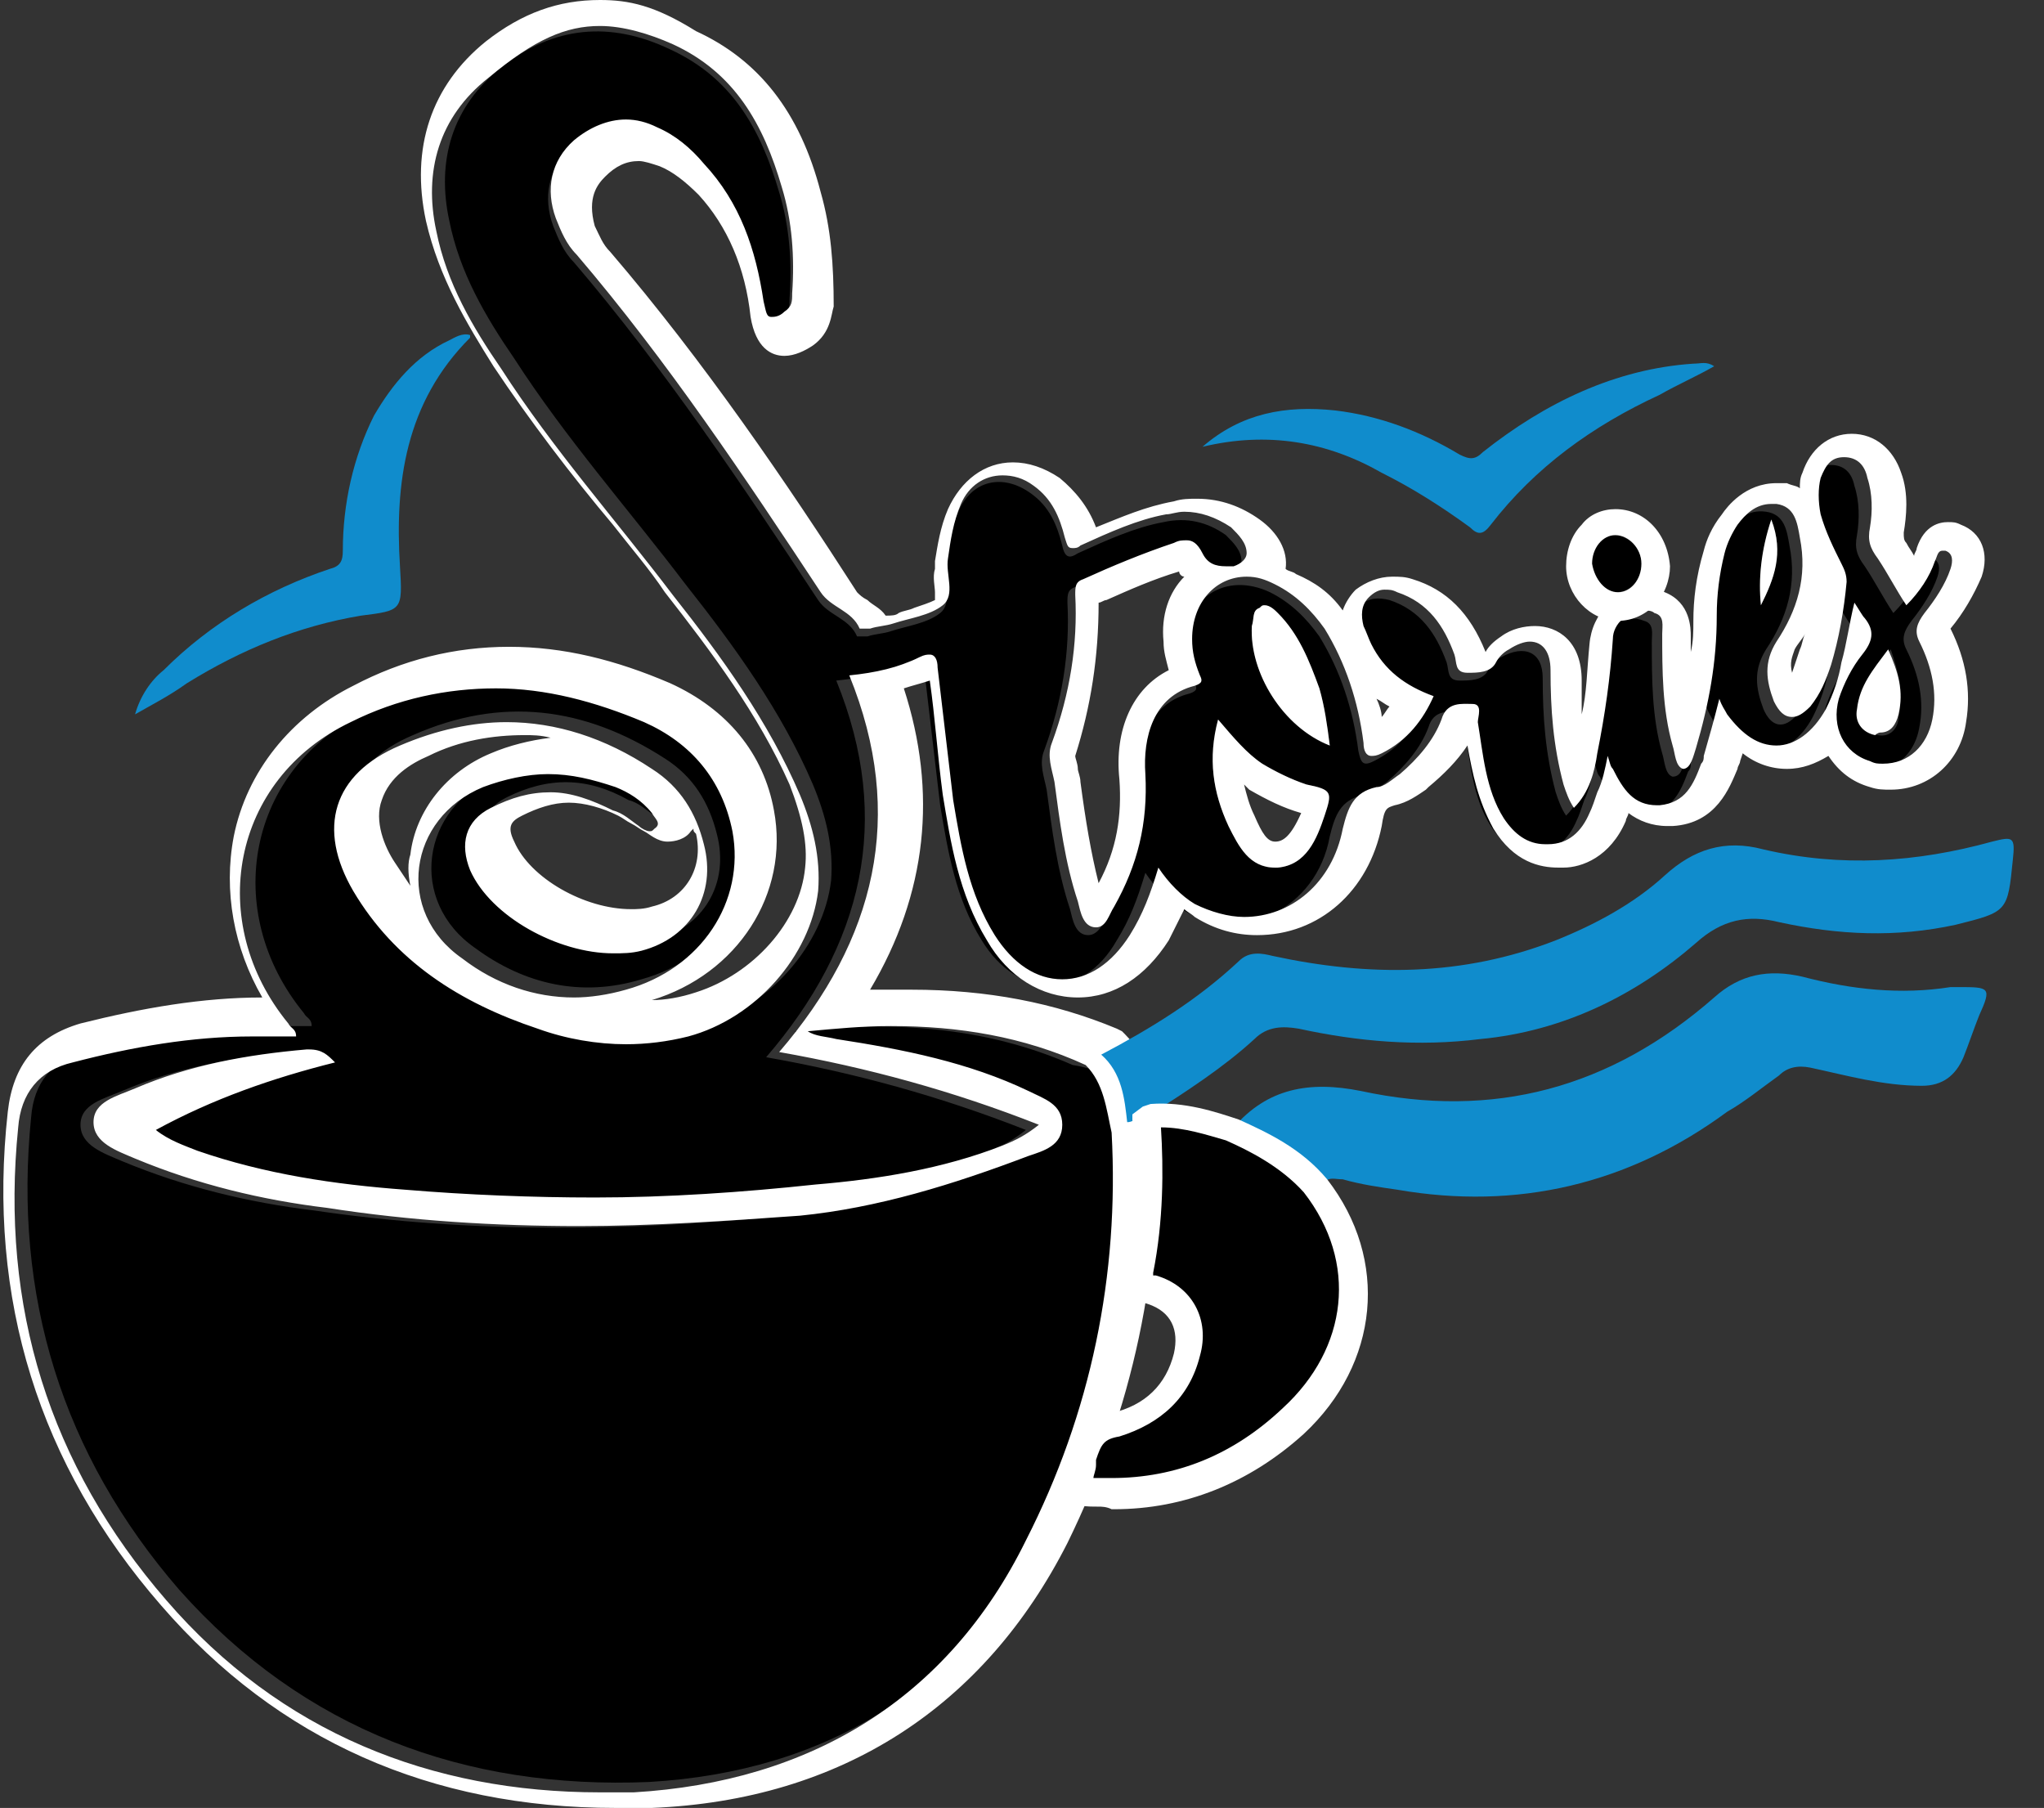
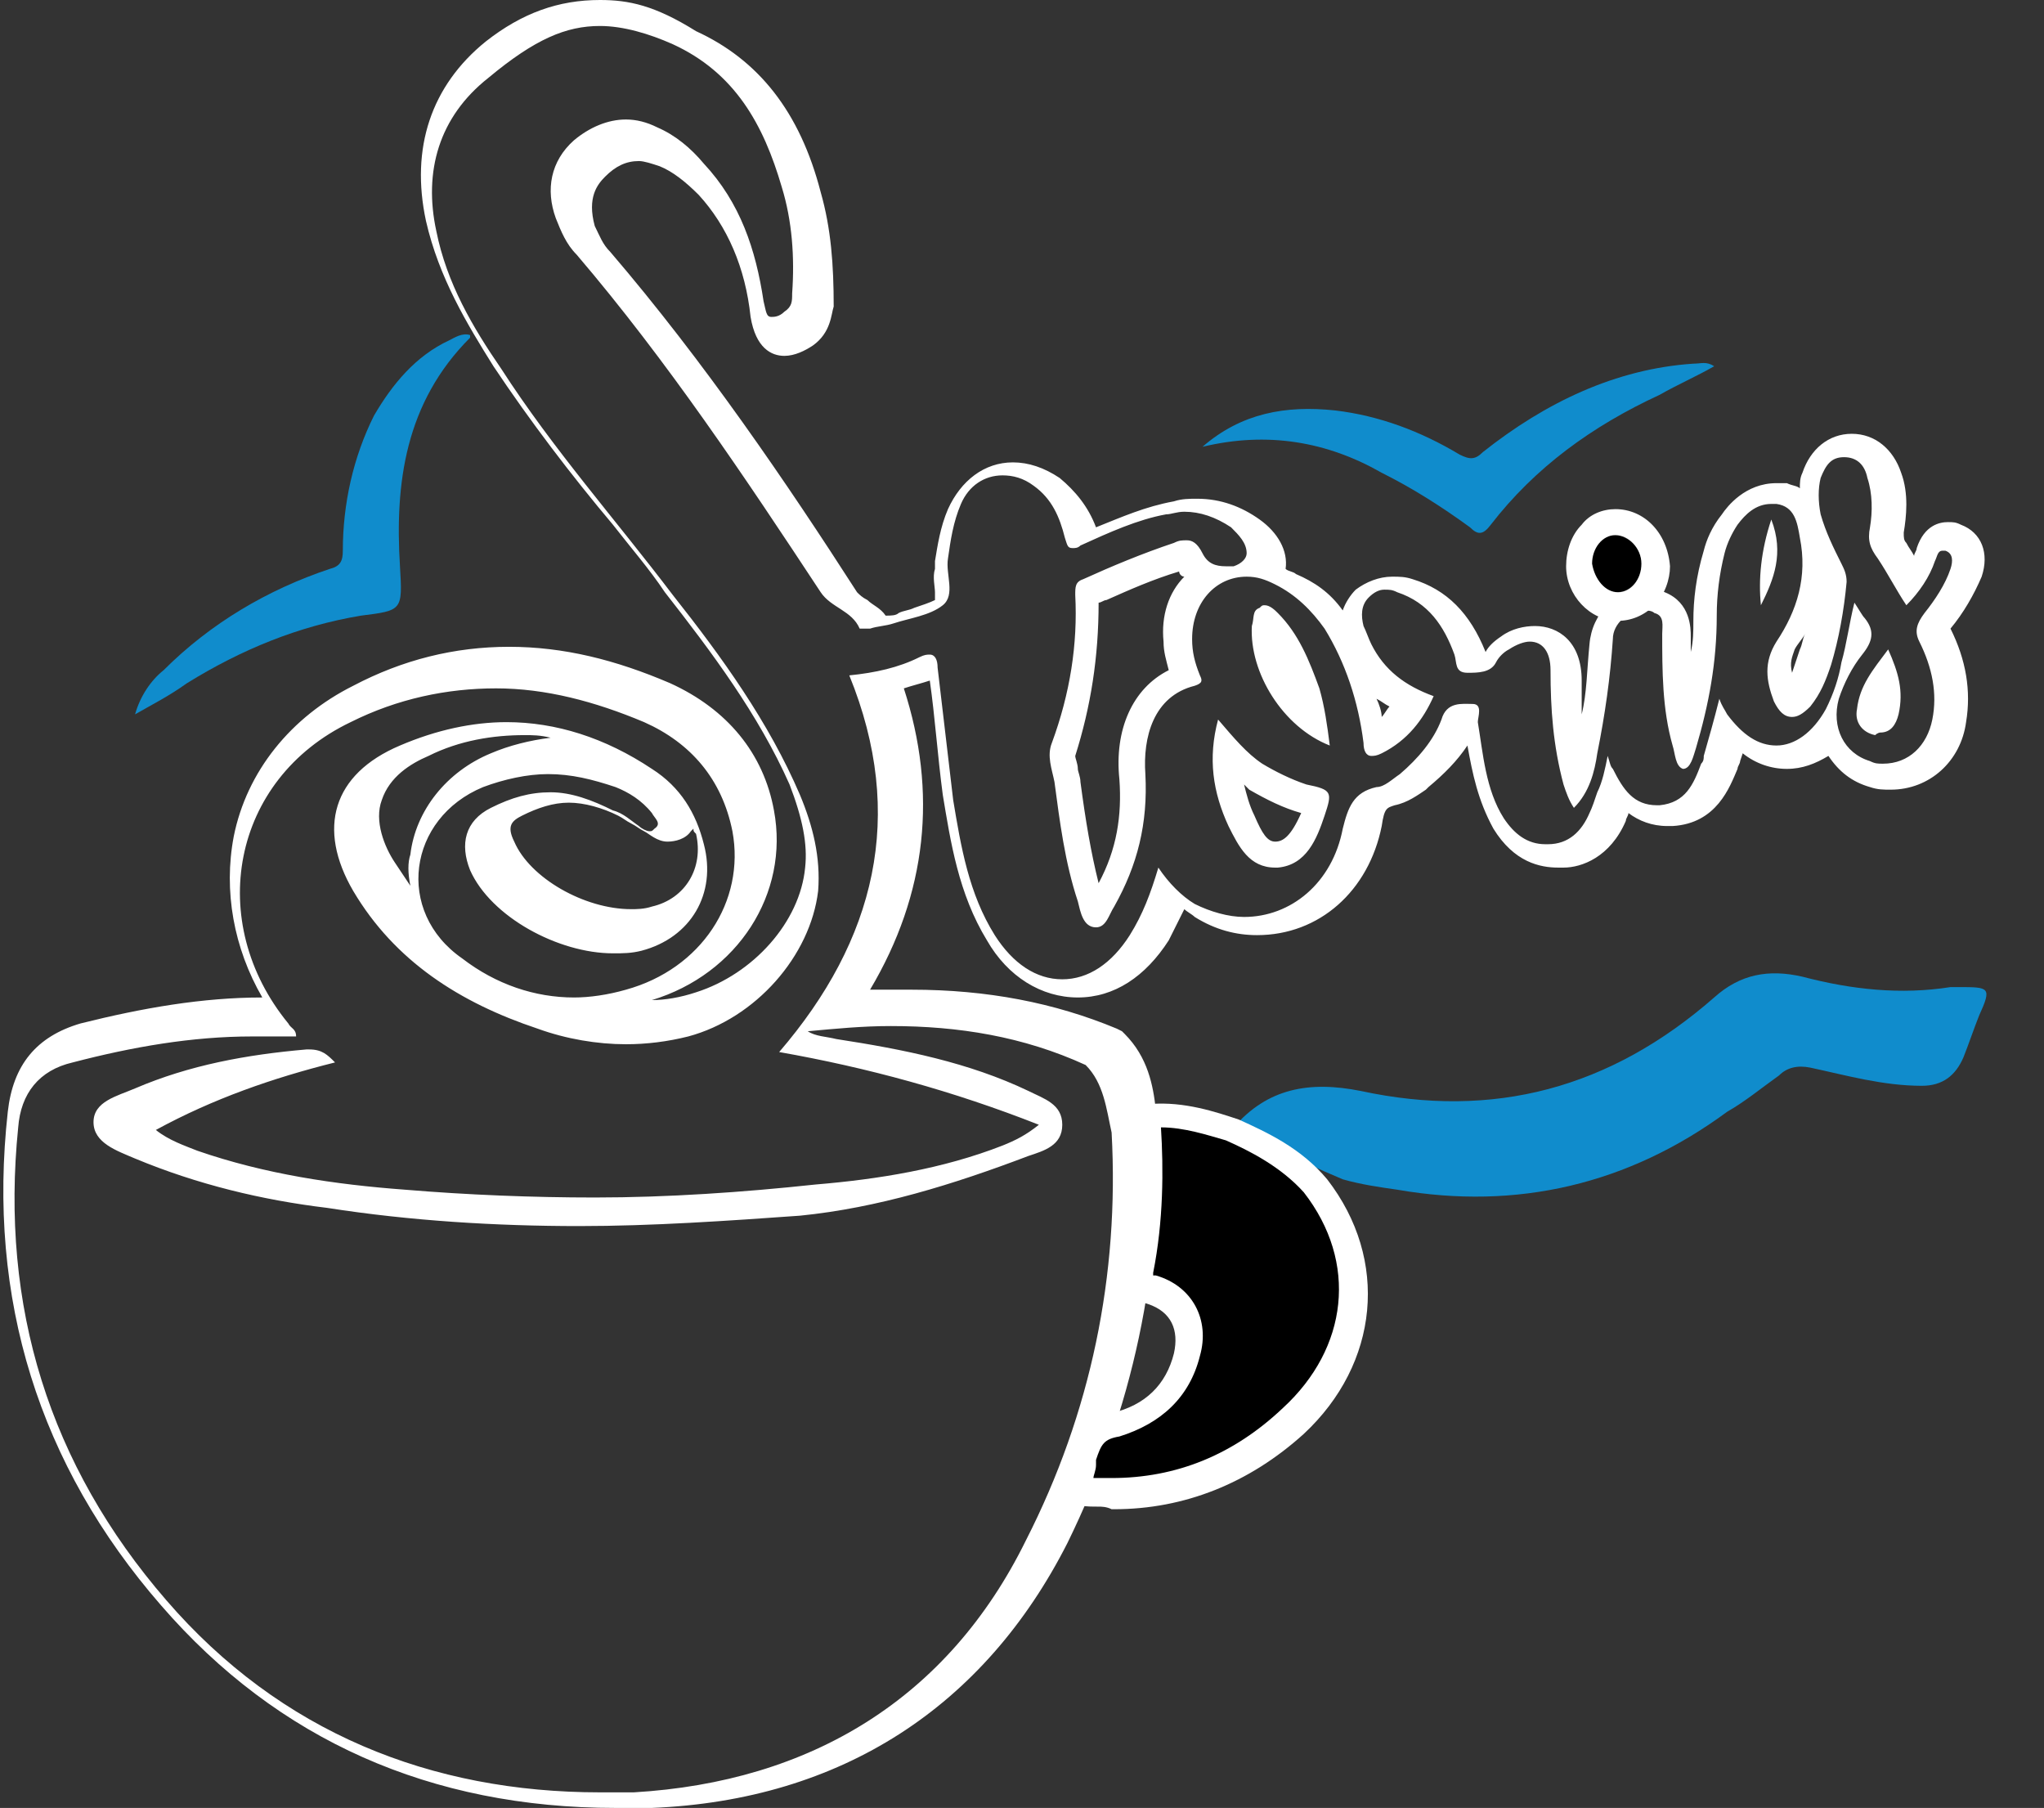
<svg xmlns="http://www.w3.org/2000/svg" version="1.1" id="Layer_1" x="0px" y="0px" viewBox="0 0 78.7 69.6" style="enable-background:new 0 0 78.7 69.6;" xml:space="preserve">
  <rect x="0" y="0" width="78.7" height="69.6" fill="#333333" stroke="none" />
  <style type="text/css">
	.st0{fill:#FFFFFF;}
	.st1{fill:#108CCC;}
</style>
  <g>
-     <path d="M43.4,43.2c0.3,5.5-0.8,10.8-3.3,15.7c-3,6.1-8.3,9.3-15.1,9.7c-7.1,0.3-13.3-2-18.1-7.4c-4.5-5.2-6.4-11.3-5.7-18.2   c0.1-1.3,0.8-2.2,2.1-2.5c2.5-0.7,5-1.1,7.6-1c0.4,0,0.7,0,1.1,0c0-0.3-0.2-0.3-0.3-0.5c-3.2-3.9-2.2-9.4,2.4-11.6   c3.7-1.9,7.6-1.7,11.3,0c1.8,0.8,3,2.2,3.4,4.2c0.5,2.7-1.2,5.3-4.1,6.1c-2.3,0.7-4.5,0.2-6.4-1.2c-2.6-1.8-2.1-5.4,0.8-6.6   c1.7-0.7,3.4-0.7,5.1,0c0.5,0.2,1,0.5,1.4,1c0.1,0.2,0.4,0.4,0.1,0.6c-0.2,0.2-0.4,0-0.5-0.1c-0.3-0.2-0.6-0.5-1-0.6   c-1.6-0.9-3.1-0.9-4.7-0.1c-1,0.5-1.2,1.4-0.8,2.4c0.9,2.1,4.3,3.7,6.5,3.1c1.9-0.5,2.9-2.2,2.4-4.1c-0.3-1.2-0.9-2.2-2-2.9   c-3.1-2-6.3-2.4-9.7-0.9c-2.6,1.1-3.2,3.2-1.8,5.6c1.6,2.7,4.1,4.3,7.1,5.3c1.9,0.7,3.9,0.8,5.8,0.3c2.6-0.7,4.7-3.1,5-5.6   c0.1-1.3-0.2-2.5-0.7-3.7c-1.2-2.8-3-5.3-4.9-7.7c-2.2-2.9-4.6-5.6-6.6-8.7c-1.1-1.6-2.1-3.3-2.5-5.3c-0.5-2.3,0.1-4.4,2-5.9   c2-1.6,4.2-1.8,6.5-0.7c2.4,1.1,3.5,3.1,4.2,5.5c0.4,1.3,0.5,2.7,0.4,4.1c0,0.3,0,0.5-0.3,0.7c-0.6,0.4-0.7,0.3-0.8-0.4   c-0.3-2-0.9-3.8-2.3-5.3c-0.5-0.6-1.1-1.1-1.8-1.4c-1.2-0.5-2.2-0.3-3.2,0.6c-0.9,0.8-1.1,1.9-0.7,3c0.2,0.5,0.4,1,0.8,1.4   c3.5,4.1,6.5,8.6,9.4,13c0.4,0.6,1.2,0.7,1.5,1.4c0,0,0.3,0,0.4,0c0.3-0.1,0.6-0.1,0.9-0.2c0.6-0.2,1.4-0.3,1.9-0.7   c0.5-0.4,0.1-1.2,0.2-1.8c0.1-0.7,0.2-1.4,0.5-2.1c0.5-1.2,1.7-1.5,2.8-0.7c0.7,0.5,1,1.2,1.2,2c0.1,0.5,0.3,0.5,0.6,0.3   c1.1-0.5,2.2-1,3.3-1.2c0.9-0.2,1.7,0,2.4,0.5c0.3,0.3,0.6,0.6,0.6,1c0,0.2-0.2,0.4-0.5,0.5c-0.5,0.1-1,0-1.2-0.5   c-0.3-0.6-0.7-0.5-1.2-0.4c-1.2,0.4-2.4,0.9-3.5,1.4c-0.3,0.1-0.3,0.3-0.3,0.6c0.1,1.9-0.2,3.8-0.9,5.7c-0.2,0.5,0,1,0.1,1.5   c0.2,1.5,0.4,3.1,0.9,4.6c0.1,0.4,0.2,1,0.7,1c0.4,0,0.6-0.5,0.8-0.8c0.9-1.6,1.3-3.2,1.2-5.1c-0.1-1.4,0.3-3,1.9-3.4   c0.3-0.1,0.3-0.2,0.2-0.4c-0.2-0.5-0.3-0.9-0.3-1.4c-0.1-1.9,1.5-2.9,3.2-2.1c0.8,0.4,1.4,1,1.9,1.7c0.8,1.3,1.3,2.8,1.5,4.4   c0.1,0.5,0.2,0.6,0.6,0.4c1-0.5,1.6-1.3,2-2.2c-1.1-0.4-1.9-1-2.4-2c-0.1-0.2-0.2-0.5-0.3-0.7c-0.1-0.4-0.1-0.8,0.2-1.1   c0.3-0.3,0.7-0.3,1.1-0.2c1.2,0.4,1.8,1.3,2.2,2.4c0.1,0.3,0,0.7,0.5,0.7c0.4,0,0.9,0,1.1-0.4c0.1-0.2,0.3-0.4,0.5-0.5   c0.9-0.5,1.6-0.2,1.6,0.8c0,1.5,0.1,2.9,0.5,4.4c0.1,0.3,0.2,0.6,0.4,0.9c0.6-0.6,0.8-1.4,0.9-2.1c0.3-1.5,0.5-2.9,0.6-4.4   c0-0.8,0.8-1.3,1.5-1c0.4,0.1,0.3,0.5,0.3,0.8c0,1.4,0,2.9,0.4,4.3c0.1,0.3,0.1,0.8,0.4,0.9c0.4,0,0.4-0.5,0.5-0.8   c0.5-1.7,0.8-3.3,0.8-5.1c0-0.8,0.1-1.6,0.3-2.4c0.1-0.4,0.3-0.8,0.5-1.1c0.4-0.5,0.8-0.9,1.5-0.8c0.7,0.1,0.8,0.7,0.9,1.3   c0.3,1.5-0.1,2.8-0.9,4c-0.5,0.8-0.4,1.5-0.1,2.3c0.3,0.7,0.8,0.8,1.3,0.2c0.4-0.5,0.6-1,0.8-1.6c0.3-1,0.5-2.1,0.6-3.2   c0-0.3-0.1-0.5-0.2-0.7c-0.3-0.6-0.6-1.2-0.8-1.9c-0.1-0.5-0.1-1,0-1.4c0.2-0.5,0.4-0.8,0.9-0.8c0.5,0,0.8,0.3,0.9,0.8   c0.2,0.6,0.2,1.3,0.1,1.9c-0.1,0.5,0,0.8,0.3,1.2c0.4,0.6,0.7,1.2,1.1,1.8c0.5-0.5,0.9-1.1,1.1-1.7c0.1-0.2,0.1-0.5,0.4-0.4   c0.3,0.1,0.3,0.4,0.2,0.7c-0.2,0.6-0.6,1.2-1,1.7c-0.3,0.4-0.4,0.7-0.2,1.1c0.5,1,0.7,2,0.5,3c-0.2,1.2-1.2,1.9-2.4,1.6   c-1-0.3-1.5-1.3-1.2-2.4c0.2-0.6,0.5-1.2,0.9-1.7c0.4-0.5,0.5-0.9,0.1-1.4c-0.1-0.1-0.2-0.3-0.4-0.6c-0.2,0.8-0.3,1.6-0.5,2.3   c-0.1,0.6-0.3,1.2-0.6,1.8c-0.9,1.7-2.6,1.8-3.8,0.2c-0.1-0.2-0.2-0.3-0.3-0.6c-0.2,0.8-0.4,1.5-0.6,2.2c0,0.1,0,0.2-0.1,0.3   c-0.3,0.8-0.6,1.5-1.6,1.6c-0.9,0.1-1.4-0.6-1.8-1.4c-0.1-0.1-0.1-0.2-0.2-0.5c-0.1,0.5-0.2,1-0.4,1.4c-0.1,0.3-0.2,0.6-0.3,0.8   c-0.3,0.7-0.8,1.2-1.6,1.2c-0.8,0-1.3-0.4-1.7-1c-0.7-1.1-0.8-2.5-1-3.7c0-0.2,0.2-0.7-0.2-0.7c-0.4,0-1-0.1-1.2,0.6   c-0.3,0.8-0.9,1.5-1.6,2.1c-0.3,0.2-0.6,0.5-0.9,0.5c-0.9,0.2-1.1,0.8-1.3,1.6c-0.5,2.8-3.4,4.2-5.7,2.8c-0.5-0.3-1-0.8-1.4-1.4   c-0.3,1-0.6,1.8-1.1,2.6c-1.3,2.3-3.8,2.3-5.2,0c-1-1.6-1.3-3.4-1.6-5.2c-0.2-1.7-0.4-3.4-0.6-5.1c-0.1-0.5-0.1-0.6-0.7-0.4   c-0.8,0.4-1.7,0.6-2.7,0.7c2.2,5.4,1,10.2-2.7,14.5c3.4,0.6,6.7,1.5,10,2.8c-0.5,0.4-0.9,0.6-1.4,0.8c-2.3,0.9-4.8,1.3-7.2,1.5   c-5.3,0.6-10.5,0.6-15.8,0.1c-2.7-0.2-5.4-0.6-8-1.5c-0.5-0.2-1.1-0.4-1.6-0.8c2.2-1.2,4.5-2,6.9-2.6c-0.3-0.3-0.6-0.6-1.1-0.5   c-2.3,0.2-4.5,0.6-6.6,1.5c-0.7,0.3-1.6,0.5-1.6,1.3c0,0.8,0.9,1.1,1.6,1.4c2.4,1,4.9,1.6,7.4,1.9c6.1,0.9,12.2,0.8,18.2,0.2   c3-0.3,5.9-1.2,8.8-2.3c0.6-0.2,1.3-0.4,1.3-1.2c0-0.8-0.7-1-1.3-1.3c-2.3-1.1-4.8-1.6-7.4-2c-0.4-0.1-0.8-0.1-1.1-0.3   c3.7-0.4,7.3-0.2,10.7,1.3C43.2,41.3,43.3,42.2,43.4,43.2z M46.9,27.7c-0.4,1.5-0.2,2.8,0.4,4.1c0.4,0.8,0.9,1.7,1.9,1.6   c1.1-0.1,1.5-1.1,1.8-2c0.3-0.9,0.3-1-0.7-1.2c-0.6-0.2-1.2-0.5-1.7-0.8C48,29,47.5,28.4,46.9,27.7z M51.2,28.7   c-0.1-0.8-0.2-1.5-0.4-2.2c-0.4-1.1-0.8-2.1-1.6-2.9c-0.2-0.2-0.4-0.4-0.7-0.2c-0.3,0.1-0.2,0.4-0.3,0.7   C48.1,25.9,49.4,28,51.2,28.7z M72.8,25c-0.6,0.8-1.1,1.4-1.2,2.3c-0.1,0.5,0.2,0.9,0.7,1c0.5,0.1,0.8-0.3,0.8-0.7   C73.3,26.6,73.1,25.9,72.8,25z M67.8,23.3c0.5-1,0.9-2,0.4-3.3C67.8,21.2,67.7,22.3,67.8,23.3z" />
    <path class="st0" d="M23.1,1C24,1,25,1.3,25.9,1.7c2.4,1.1,3.5,3.1,4.2,5.5c0.4,1.3,0.5,2.7,0.4,4.1c0,0.3,0,0.5-0.3,0.7   c-0.2,0.2-0.4,0.2-0.5,0.2c-0.2,0-0.2-0.2-0.3-0.6c-0.3-2-0.9-3.8-2.3-5.3c-0.5-0.6-1.1-1.1-1.8-1.4c-0.4-0.2-0.8-0.3-1.2-0.3   c-0.7,0-1.4,0.3-2,0.8c-0.9,0.8-1.1,1.9-0.7,3c0.2,0.5,0.4,1,0.8,1.4c3.5,4.1,6.5,8.6,9.4,13c0.4,0.6,1.2,0.7,1.5,1.4   c0,0,0.1,0,0.1,0c0.1,0,0.2,0,0.3,0c0.3-0.1,0.6-0.1,0.9-0.2c0.6-0.2,1.4-0.3,1.9-0.7c0.5-0.4,0.1-1.2,0.2-1.8   c0.1-0.7,0.2-1.4,0.5-2.1c0.3-0.7,0.9-1.1,1.6-1.1c0.4,0,0.8,0.1,1.2,0.4c0.7,0.5,1,1.2,1.2,2c0.1,0.3,0.1,0.4,0.3,0.4   c0.1,0,0.2,0,0.3-0.1c1.1-0.5,2.2-1,3.3-1.2c0.2,0,0.4-0.1,0.7-0.1c0.6,0,1.2,0.2,1.8,0.6c0.3,0.3,0.6,0.6,0.6,1   c0,0.2-0.2,0.4-0.5,0.5c-0.1,0-0.2,0-0.3,0c-0.4,0-0.7-0.1-0.9-0.5c-0.2-0.4-0.4-0.5-0.6-0.5c-0.2,0-0.3,0-0.5,0.1   c-1.2,0.4-2.4,0.9-3.5,1.4c-0.3,0.1-0.3,0.3-0.3,0.6c0.1,1.9-0.2,3.8-0.9,5.7c-0.2,0.5,0,1,0.1,1.5c0.2,1.5,0.4,3.1,0.9,4.6   c0.1,0.4,0.2,1,0.7,1c0,0,0,0,0,0c0.4,0,0.5-0.5,0.7-0.8c0.9-1.6,1.3-3.2,1.2-5.1c-0.1-1.4,0.3-3,1.9-3.4c0.3-0.1,0.3-0.2,0.2-0.4   c-0.2-0.5-0.3-0.9-0.3-1.4c0-1.4,0.9-2.4,2.1-2.4c0.4,0,0.7,0.1,1.1,0.3c0.8,0.4,1.4,1,1.9,1.7c0.8,1.3,1.3,2.8,1.5,4.4   c0,0.3,0.1,0.5,0.3,0.5c0.1,0,0.2,0,0.4-0.1c1-0.5,1.6-1.3,2-2.2c-1.1-0.4-1.9-1-2.4-2c-0.1-0.2-0.2-0.5-0.3-0.7   c-0.1-0.4-0.1-0.8,0.2-1.1c0.2-0.2,0.4-0.3,0.6-0.3c0.2,0,0.3,0,0.5,0.1c1.2,0.4,1.8,1.3,2.2,2.4c0.1,0.3,0,0.7,0.5,0.7   c0,0,0,0,0,0c0.4,0,0.9,0,1.1-0.4c0.1-0.2,0.3-0.4,0.5-0.5c0.3-0.2,0.6-0.3,0.8-0.3c0.5,0,0.8,0.4,0.8,1.1c0,1.5,0.1,2.9,0.5,4.4   c0.1,0.3,0.2,0.6,0.4,0.9c0.6-0.6,0.8-1.4,0.9-2.1c0.3-1.5,0.5-2.9,0.6-4.4c0-0.6,0.6-1.1,1.2-1.1c0.1,0,0.3,0,0.4,0.1   c0.4,0.1,0.3,0.5,0.3,0.8c0,1.4,0,2.9,0.4,4.3c0.1,0.3,0.1,0.8,0.4,0.9c0,0,0,0,0,0c0.3,0,0.4-0.5,0.5-0.8c0.5-1.7,0.8-3.3,0.8-5.1   c0-0.8,0.1-1.6,0.3-2.4c0.1-0.4,0.3-0.8,0.5-1.1c0.3-0.4,0.7-0.8,1.3-0.8c0.1,0,0.2,0,0.2,0c0.7,0.1,0.8,0.7,0.9,1.3   c0.3,1.5-0.1,2.8-0.9,4c-0.5,0.8-0.4,1.5-0.1,2.3c0.2,0.4,0.4,0.6,0.7,0.6c0.2,0,0.4-0.1,0.7-0.4c0.4-0.5,0.6-1,0.8-1.6   c0.3-1,0.5-2.1,0.6-3.2c0-0.3-0.1-0.5-0.2-0.7c-0.3-0.6-0.6-1.2-0.8-1.9c-0.1-0.5-0.1-1,0-1.4c0.2-0.5,0.4-0.8,0.9-0.8c0,0,0,0,0,0   c0.5,0,0.8,0.3,0.9,0.8c0.2,0.6,0.2,1.3,0.1,1.9c-0.1,0.5,0,0.8,0.3,1.2c0.4,0.6,0.7,1.2,1.1,1.8c0.5-0.5,0.9-1.1,1.1-1.7   c0.1-0.2,0.1-0.4,0.3-0.4c0,0,0.1,0,0.1,0c0.3,0.1,0.3,0.4,0.2,0.7c-0.2,0.6-0.6,1.2-1,1.7c-0.3,0.4-0.4,0.7-0.2,1.1   c0.5,1,0.7,2,0.5,3c-0.2,1-0.9,1.7-1.9,1.7c-0.2,0-0.3,0-0.5-0.1c-1-0.3-1.5-1.3-1.2-2.4c0.2-0.6,0.5-1.2,0.9-1.7   c0.4-0.5,0.5-0.9,0.1-1.4c-0.1-0.1-0.2-0.3-0.4-0.6c-0.2,0.8-0.3,1.6-0.5,2.3c-0.1,0.6-0.3,1.2-0.6,1.8c-0.5,0.9-1.2,1.4-1.9,1.4   c-0.7,0-1.3-0.4-1.9-1.2c-0.1-0.2-0.2-0.3-0.3-0.6c-0.2,0.8-0.4,1.5-0.6,2.2c0,0.1,0,0.2-0.1,0.3c-0.3,0.8-0.6,1.5-1.6,1.6   c0,0-0.1,0-0.1,0c-0.9,0-1.3-0.6-1.7-1.4c-0.1-0.1-0.1-0.2-0.2-0.5c-0.1,0.5-0.2,1-0.4,1.4c-0.1,0.3-0.2,0.6-0.3,0.8   c-0.3,0.7-0.8,1.2-1.6,1.2c0,0-0.1,0-0.1,0c-0.7,0-1.2-0.4-1.6-1c-0.7-1.1-0.8-2.5-1-3.7c0-0.2,0.2-0.7-0.2-0.7c0,0,0,0,0,0   c-0.4,0-1-0.1-1.2,0.6c-0.3,0.8-0.9,1.5-1.6,2.1c-0.3,0.2-0.6,0.5-0.9,0.5c-0.9,0.2-1.1,0.8-1.3,1.6c-0.4,2.1-2,3.4-3.8,3.4   c-0.6,0-1.3-0.2-1.9-0.5c-0.5-0.3-1-0.8-1.4-1.4c-0.3,1-0.6,1.8-1.1,2.6c-0.7,1.1-1.6,1.7-2.6,1.7c-1,0-1.9-0.6-2.6-1.7   c-1-1.6-1.3-3.4-1.6-5.2c-0.2-1.7-0.4-3.4-0.6-5.1c0-0.3-0.1-0.5-0.3-0.5c-0.1,0-0.2,0-0.4,0.1c-0.8,0.4-1.7,0.6-2.7,0.7   c2.2,5.4,1,10.2-2.7,14.5c3.4,0.6,6.7,1.5,10,2.8c-0.5,0.4-0.9,0.6-1.4,0.8c-2.3,0.9-4.8,1.3-7.2,1.5c-2.8,0.3-5.7,0.5-8.5,0.5   c-2.4,0-4.9-0.1-7.3-0.3c-2.7-0.2-5.4-0.6-8-1.5c-0.5-0.2-1.1-0.4-1.6-0.8c2.2-1.2,4.5-2,6.9-2.6c-0.3-0.3-0.5-0.5-1-0.5   c0,0-0.1,0-0.1,0c-2.3,0.2-4.5,0.6-6.6,1.5c-0.7,0.3-1.6,0.5-1.6,1.3c0,0.8,0.9,1.1,1.6,1.4c2.4,1,4.9,1.6,7.4,1.9   c3.2,0.5,6.5,0.7,9.7,0.7c2.8,0,5.7-0.2,8.5-0.4c3-0.3,5.9-1.2,8.8-2.3c0.6-0.2,1.3-0.4,1.3-1.2c0-0.8-0.7-1-1.3-1.3   c-2.3-1.1-4.8-1.6-7.4-2c-0.4-0.1-0.8-0.1-1.1-0.3c1.1-0.1,2.1-0.2,3.2-0.2c2.6,0,5.1,0.4,7.5,1.5c0.7,0.7,0.8,1.7,1,2.6   c0.3,5.5-0.8,10.8-3.3,15.7c-3,6.1-8.3,9.3-15.1,9.7c-0.5,0-0.9,0-1.3,0c-6.5,0-12.3-2.3-16.7-7.4c-4.5-5.2-6.4-11.3-5.7-18.2   c0.1-1.3,0.8-2.2,2.1-2.5c2.3-0.6,4.6-1,6.9-1c0.2,0,0.4,0,0.6,0c0.1,0,0.3,0,0.4,0c0.2,0,0.5,0,0.7,0c0-0.3-0.2-0.3-0.3-0.5   c-3.2-3.9-2.2-9.4,2.4-11.6c1.8-0.9,3.7-1.3,5.6-1.3c1.9,0,3.8,0.5,5.7,1.3c1.8,0.8,3,2.2,3.4,4.2c0.5,2.7-1.2,5.3-4.1,6.1   c-0.7,0.2-1.4,0.3-2,0.3c-1.5,0-3-0.5-4.3-1.5c-2.6-1.8-2.1-5.4,0.8-6.6c0.8-0.3,1.7-0.5,2.5-0.5c0.9,0,1.7,0.2,2.6,0.5   c0.5,0.2,1,0.5,1.4,1c0.1,0.2,0.4,0.4,0.1,0.6c-0.1,0.1-0.1,0.1-0.2,0.1c-0.1,0-0.3-0.1-0.4-0.2c-0.3-0.2-0.6-0.5-1-0.6   c-0.8-0.4-1.6-0.7-2.4-0.7c-0.8,0-1.5,0.2-2.3,0.6c-1,0.5-1.2,1.4-0.8,2.4c0.8,1.8,3.4,3.2,5.5,3.2c0.4,0,0.7,0,1.1-0.1   c1.9-0.5,2.9-2.2,2.4-4.1c-0.3-1.2-0.9-2.2-2-2.9c-1.8-1.2-3.7-1.8-5.6-1.8c-1.3,0-2.7,0.3-4.1,0.9c-2.6,1.1-3.2,3.2-1.8,5.6   c1.6,2.7,4.1,4.3,7.1,5.3c1.1,0.4,2.3,0.6,3.4,0.6c0.8,0,1.6-0.1,2.4-0.3c2.6-0.7,4.7-3.1,5-5.6c0.1-1.3-0.2-2.5-0.7-3.7   c-1.2-2.8-3-5.3-4.9-7.7c-2.2-2.9-4.6-5.6-6.6-8.7c-1.1-1.6-2.1-3.3-2.5-5.3c-0.5-2.3,0.1-4.4,2-5.9C20.6,1.5,21.8,1,23.1,1    M67.8,23.3c0.5-1,0.9-2,0.4-3.3C67.8,21.2,67.7,22.3,67.8,23.3 M51.2,28.7c-0.1-0.8-0.2-1.5-0.4-2.2c-0.4-1.1-0.8-2.1-1.6-2.9   c-0.1-0.1-0.3-0.3-0.5-0.3c-0.1,0-0.1,0-0.2,0.1c-0.3,0.1-0.2,0.4-0.3,0.7C48.1,25.9,49.4,28,51.2,28.7 M72.4,28.2   c0.4,0,0.6-0.3,0.7-0.7c0.2-0.9,0-1.6-0.4-2.5c-0.6,0.8-1.1,1.4-1.2,2.3c-0.1,0.5,0.2,0.9,0.7,1C72.3,28.2,72.4,28.2,72.4,28.2    M49.1,33.4c0,0,0.1,0,0.1,0c1.1-0.1,1.5-1.1,1.8-2c0.3-0.9,0.3-1-0.7-1.2c-0.6-0.2-1.2-0.5-1.7-0.8c-0.6-0.4-1.1-1-1.7-1.7   c-0.4,1.5-0.2,2.8,0.4,4.1C47.7,32.6,48.1,33.4,49.1,33.4 M23.1,0c-1.6,0-3,0.5-4.4,1.6c-2.1,1.7-2.9,4.1-2.3,6.9   c0.5,2.2,1.6,4,2.6,5.6c1.4,2.1,3,4.2,4.6,6.1c0.7,0.9,1.4,1.7,2,2.6c1.8,2.3,3.6,4.7,4.8,7.4c0.5,1.3,0.7,2.3,0.6,3.2   c-0.2,2.1-2,4.1-4.2,4.8c-0.6,0.2-1.2,0.3-1.7,0.3c3.3-1,5.3-4.1,4.7-7.3c-0.4-2.2-1.8-3.9-4-4.9c-2.1-0.9-4.1-1.4-6.2-1.4   c-2.1,0-4.1,0.5-6,1.5c-2.4,1.2-4.1,3.3-4.6,5.8c-0.4,2.1,0,4.3,1.1,6.2c-2.3,0-4.6,0.4-7,1c-1.7,0.5-2.6,1.6-2.8,3.4   c-0.8,7.2,1.2,13.6,5.9,19c4.5,5.2,10.4,7.8,17.5,7.8c0.5,0,0.9,0,1.4,0c7.3-0.3,12.8-3.9,16-10.2c2.5-5.1,3.7-10.6,3.4-16.2l0-0.1   l0-0.1l0-0.3c-0.1-0.9-0.3-2-1.2-2.9l-0.1-0.1l-0.2-0.1c-2.4-1-5-1.5-7.9-1.5c-0.5,0-1,0-1.6,0c2.2-3.7,2.6-7.6,1.3-11.6   c0.3-0.1,0.7-0.2,1-0.3c0.2,1.4,0.3,2.9,0.5,4.4c0.3,1.8,0.6,3.8,1.7,5.6c0.8,1.4,2.1,2.2,3.5,2.2c1.4,0,2.6-0.8,3.5-2.2   c0.2-0.4,0.4-0.8,0.6-1.2c0.1,0.1,0.3,0.2,0.4,0.3c0.8,0.5,1.6,0.7,2.4,0.7c2.4,0,4.3-1.7,4.8-4.2c0.1-0.7,0.2-0.7,0.5-0.8   c0.5-0.1,0.9-0.4,1.2-0.6l0.1-0.1c0.6-0.5,1.1-1,1.5-1.6c0.2,1.1,0.4,2.1,1,3.2c0.8,1.3,1.8,1.5,2.5,1.5c0.1,0,0.1,0,0.2,0   c0.7,0,1.8-0.4,2.4-1.8c0-0.1,0.1-0.2,0.1-0.3c0.4,0.3,0.9,0.5,1.5,0.5c0.1,0,0.1,0,0.2,0c1.7-0.1,2.2-1.5,2.5-2.2   c0-0.1,0.1-0.2,0.1-0.3l0.1-0.3c0.5,0.4,1.1,0.6,1.7,0.6c0.6,0,1.1-0.2,1.6-0.5c0.4,0.6,0.9,1,1.6,1.2c0.3,0.1,0.5,0.1,0.8,0.1   c1.5,0,2.7-1.1,2.9-2.6c0.2-1.2,0-2.4-0.6-3.6c0,0,0,0,0,0c0.5-0.6,0.9-1.3,1.2-2c0.3-0.9,0-1.7-0.8-2c-0.2-0.1-0.3-0.1-0.5-0.1   c-0.3,0-0.9,0.1-1.2,1c0,0.1-0.1,0.2-0.1,0.3c-0.1-0.2-0.2-0.3-0.3-0.5c-0.1-0.1-0.1-0.2-0.1-0.4c0.1-0.6,0.2-1.5-0.1-2.3   c-0.3-0.9-1-1.5-1.9-1.5c-0.9,0-1.6,0.6-1.9,1.5c-0.1,0.2-0.1,0.4-0.1,0.6c-0.1-0.1-0.3-0.1-0.5-0.2c-0.1,0-0.3,0-0.4,0   c-1.2,0-1.9,0.9-2.1,1.2c-0.4,0.5-0.6,1-0.7,1.4c-0.3,1-0.4,1.9-0.4,2.7c0,0.4,0,0.8-0.1,1.2c0-0.2,0-0.3,0-0.5l0-0.1   c0-0.3,0-1.3-1-1.7c-0.2-0.1-0.5-0.1-0.7-0.1c-1.2,0-2.1,0.9-2.2,2.1c-0.1,1-0.1,1.9-0.3,2.7c0-0.4,0-0.9,0-1.3   c0-1.5-0.9-2.1-1.8-2.1c-0.4,0-0.9,0.1-1.3,0.4c-0.3,0.2-0.5,0.4-0.6,0.6c-0.6-1.5-1.5-2.4-2.8-2.8c-0.3-0.1-0.5-0.1-0.8-0.1   c-0.5,0-1,0.2-1.4,0.5c-0.2,0.2-0.4,0.5-0.5,0.8c-0.5-0.7-1.1-1.1-1.8-1.4c-0.1-0.1-0.3-0.1-0.4-0.2c0.1-0.7-0.3-1.4-1-1.9   c-0.7-0.5-1.5-0.8-2.4-0.8c-0.3,0-0.6,0-0.9,0.1c-1.1,0.2-2,0.6-3,1c-0.3-0.8-0.8-1.4-1.4-1.9c-0.6-0.4-1.2-0.6-1.8-0.6   c-1.1,0-2,0.7-2.5,1.8c-0.3,0.7-0.4,1.4-0.5,2l0,0.3c-0.1,0.3,0,0.7,0,0.9c0,0.1,0,0.2,0,0.3c-0.2,0.1-0.5,0.2-0.8,0.3   c-0.2,0.1-0.4,0.1-0.6,0.2c-0.1,0.1-0.3,0.1-0.5,0.1c-0.2-0.3-0.5-0.4-0.7-0.6c-0.2-0.1-0.3-0.2-0.4-0.3c-2.7-4.2-5.9-8.9-9.5-13.1   c-0.3-0.3-0.4-0.6-0.6-1c-0.3-1.1,0.1-1.6,0.4-1.9c0.4-0.4,0.8-0.6,1.3-0.6c0.2,0,0.5,0.1,0.8,0.2c0.5,0.2,1,0.6,1.5,1.1   c1.1,1.2,1.8,2.8,2,4.7c0.2,1.2,0.8,1.5,1.3,1.5c0.4,0,0.8-0.2,1.1-0.4c0.7-0.5,0.7-1.2,0.8-1.5c0-1.6-0.1-3-0.5-4.4   c-0.8-3.1-2.4-5.1-4.8-6.2C25.2,0.2,24.2,0,23.1,0L23.1,0z M42.3,23.2c0.1,0,0.2-0.1,0.3-0.1c0.9-0.4,1.8-0.8,2.8-1.1c0,0,0,0,0,0   c0,0.1,0.1,0.2,0.2,0.2c-0.6,0.6-0.9,1.5-0.8,2.5c0,0.4,0.1,0.7,0.2,1.1c-1.4,0.7-2.1,2.3-1.9,4.2c0.1,1.4-0.1,2.7-0.8,4   c-0.3-1.2-0.5-2.4-0.7-3.9c0-0.2-0.1-0.4-0.1-0.5c0-0.2-0.1-0.4-0.1-0.5C42,27.2,42.3,25.3,42.3,23.2L42.3,23.2z M69,25.9   c-0.1-0.4,0-0.6,0.1-0.9c0.1-0.2,0.3-0.4,0.4-0.6c-0.1,0.2-0.1,0.4-0.2,0.6C69.2,25.3,69.1,25.6,69,25.9L69,25.9z M53.2,27.6   c0-0.2-0.1-0.5-0.2-0.7c0.2,0.1,0.3,0.2,0.5,0.3C53.4,27.3,53.3,27.5,53.2,27.6L53.2,27.6z M15.8,34.1c-0.2-0.3-0.4-0.6-0.6-0.9   c-0.4-0.6-0.8-1.6-0.5-2.4c0.3-0.9,1.1-1.4,1.8-1.7c1.2-0.6,2.5-0.8,3.7-0.8c0.3,0,0.6,0,1,0.1c-0.8,0.1-1.6,0.3-2.3,0.6   c-1.7,0.7-2.9,2.2-3.1,3.9C15.7,33.2,15.7,33.6,15.8,34.1L15.8,34.1z M49.1,32.4c-0.3,0-0.5-0.3-0.8-1c-0.2-0.4-0.3-0.8-0.4-1.2   c0.1,0.1,0.1,0.1,0.2,0.2c0.7,0.4,1.3,0.7,2,0.9C49.7,32.2,49.4,32.4,49.1,32.4L49.1,32.4L49.1,32.4z M24.3,35   c-1.8,0-3.9-1.2-4.5-2.6c-0.3-0.6-0.1-0.8,0.3-1c0.6-0.3,1.2-0.5,1.8-0.5c0.6,0,1.3,0.2,1.9,0.5c0.2,0.1,0.3,0.2,0.5,0.3   c0.2,0.1,0.3,0.2,0.5,0.3c0.2,0.1,0.5,0.4,0.9,0.4c0.3,0,0.7-0.1,0.9-0.4c0,0,0.1-0.1,0.1-0.1c0,0.1,0,0.1,0.1,0.2   c0.3,1.3-0.4,2.5-1.7,2.8C24.8,35,24.5,35,24.3,35L24.3,35z" />
  </g>
-   <path class="st1" d="M47.5,43.4c1.3-1.5,2.9-1.8,4.9-1.4c5.1,1.1,9.6-0.1,13.6-3.6c1-0.9,2.1-1.1,3.4-0.8c1.9,0.5,3.8,0.7,5.7,0.4  c0.1,0,0.2,0,0.3,0c1.2,0,1.3,0,0.8,1.1c-0.2,0.5-0.4,1.1-0.6,1.6c-0.3,0.7-0.8,1.1-1.6,1.1c-1.5,0-2.9-0.4-4.3-0.7  c-0.5-0.1-0.9,0-1.2,0.3c-0.7,0.5-1.3,1-2,1.4c-3.8,2.8-8.1,3.8-12.7,3c-0.7-0.1-1.4-0.2-2.1-0.4c-0.3,0-0.5-0.1-0.7,0.1  C49.8,44.6,48.7,44,47.5,43.4z" />
-   <path class="st1" d="M43.4,43.2c-0.1-0.9-0.2-1.9-1-2.6c1.9-1,3.7-2.1,5.3-3.6c0.4-0.4,0.9-0.3,1.3-0.2c3.7,0.8,7.3,0.8,10.9-0.6  c1.5-0.6,3-1.4,4.2-2.5c1.1-1,2.3-1.4,3.8-1c3,0.7,5.9,0.5,8.8-0.3c0.8-0.2,0.9-0.2,0.8,0.7c-0.2,2-0.2,2-2.2,2.5  c-2.3,0.5-4.5,0.4-6.8-0.1c-1.2-0.3-2.2-0.1-3.2,0.8C63,38.3,60.2,39.7,57,40c-2.4,0.3-4.7,0.1-7-0.4c-0.6-0.1-1.2-0.1-1.7,0.4  c-1.2,1.1-2.6,2-4,2.9c0,0-0.1,0.1-0.1,0.1C43.9,42.9,43.7,43.2,43.4,43.2z" />
+   <path class="st1" d="M47.5,43.4c1.3-1.5,2.9-1.8,4.9-1.4c5.1,1.1,9.6-0.1,13.6-3.6c1-0.9,2.1-1.1,3.4-0.8c1.9,0.5,3.8,0.7,5.7,0.4  c0.1,0,0.2,0,0.3,0c1.2,0,1.3,0,0.8,1.1c-0.2,0.5-0.4,1.1-0.6,1.6c-0.3,0.7-0.8,1.1-1.6,1.1c-1.5,0-2.9-0.4-4.3-0.7  c-0.5-0.1-0.9,0-1.2,0.3c-0.7,0.5-1.3,1-2,1.4c-3.8,2.8-8.1,3.8-12.7,3c-0.7-0.1-1.4-0.2-2.1-0.4C49.8,44.6,48.7,44,47.5,43.4z" />
  <g>
    <path d="M44.2,43c0,0,0.1-0.1,0.1-0.1c1.1-0.1,2.1,0.2,3.2,0.6c1.2,0.5,2.3,1.2,3.2,2.2c2.2,2.9,1.8,6.6-0.9,9   c-2,1.8-4.3,2.8-7,2.8c-1.5,0-1.4,0.1-1-1.3c0.2-0.7,0.5-1.1,1.3-1.2c1.4-0.4,2.4-1.2,2.7-2.7c0.3-1.2-0.2-2.2-1.4-2.5   c-0.4-0.1-0.5-0.3-0.5-0.7C44.3,46.9,44.3,45,44.2,43z" />
    <path class="st0" d="M42.3,58c-0.5,0-0.9,0-1.1-0.3c-0.3-0.3-0.2-0.8,0-1.5l0-0.2c0.2-0.9,0.7-1.4,1.6-1.6c1.3-0.3,2.1-1.1,2.4-2.3   c0.2-0.9-0.1-1.6-1-1.9c-0.7-0.2-0.9-0.6-0.8-1.3c0.3-2.1,0.3-4.2,0.2-5.8l0-0.2l0.4-0.3l0.3-0.1c1.3-0.1,2.5,0.3,3.4,0.6   c1.1,0.5,2.4,1.1,3.4,2.3c2.4,3.1,2,7.1-0.9,9.8c-2.1,1.9-4.6,2.9-7.3,2.9l-0.1,0C42.6,58,42.4,58,42.3,58z M42.1,56.9   c0.2,0,0.4,0,0.6,0l0.1,0c2.5,0,4.7-0.9,6.6-2.7c2.5-2.3,2.9-5.6,0.8-8.3c-0.9-1-2.1-1.6-3-2c-0.7-0.2-1.6-0.5-2.5-0.5   c0.1,1.6,0.1,3.6-0.3,5.6c0,0.1,0,0.1,0,0.1c0,0,0.1,0,0.1,0c1.4,0.4,2.1,1.7,1.7,3.1c-0.4,1.6-1.5,2.6-3.1,3.1   c-0.6,0.1-0.7,0.3-0.9,0.9l0,0.2C42.2,56.6,42.1,56.8,42.1,56.9z" />
  </g>
  <path class="st1" d="M46.3,17.2c1.5-1.3,3.2-1.6,5.1-1.4c1.7,0.2,3.3,0.8,4.8,1.7c0.4,0.2,0.6,0.2,0.9-0.1c2.4-1.9,5.1-3.2,8.1-3.4  c0.3,0,0.5-0.1,0.8,0.1c-0.7,0.4-1.4,0.7-2.1,1.1c-2.6,1.2-4.8,2.8-6.5,5c-0.3,0.4-0.5,0.4-0.8,0.1c-1.1-0.8-2.2-1.5-3.4-2.1  C51.1,17,48.8,16.6,46.3,17.2z" />
  <path class="st1" d="M5.2,27.5c0.2-0.7,0.6-1.3,1.1-1.7c1.8-1.8,4-3.1,6.4-3.9c0.4-0.1,0.5-0.3,0.5-0.7c0-1.8,0.4-3.6,1.2-5.2  c0.7-1.2,1.6-2.3,2.9-2.9c0.2-0.1,0.5-0.3,0.8-0.2c0,0.1,0,0.1,0,0.1c-2.5,2.5-2.9,5.6-2.7,8.8c0.1,1.7,0.1,1.7-1.5,1.9  c-2.4,0.4-4.6,1.3-6.7,2.6C6.5,26.8,5.9,27.1,5.2,27.5z" />
  <g>
    <path d="M63.2,21.7c0,0.6-0.4,1.1-1,1.1c-0.5,0-0.9-0.5-1-1.1c0-0.6,0.4-1.1,0.9-1.1C62.7,20.6,63.2,21.1,63.2,21.7z" />
    <path class="st0" d="M62.2,20.6c0.5,0,1,0.5,1,1.1c0,0.6-0.4,1.1-0.9,1.1c0,0,0,0,0,0c-0.5,0-0.9-0.5-1-1.1   C61.3,21.1,61.7,20.6,62.2,20.6C62.2,20.6,62.2,20.6,62.2,20.6 M62.2,19.6L62.2,19.6c-0.5,0-1,0.2-1.3,0.6c-0.4,0.4-0.6,1-0.6,1.6   c0,1.1,0.9,2.1,2,2.1c0,0,0,0,0,0c0.5,0,1-0.2,1.4-0.6c0.4-0.4,0.6-1,0.6-1.5C64.2,20.5,63.3,19.6,62.2,19.6L62.2,19.6z" />
  </g>
</svg>